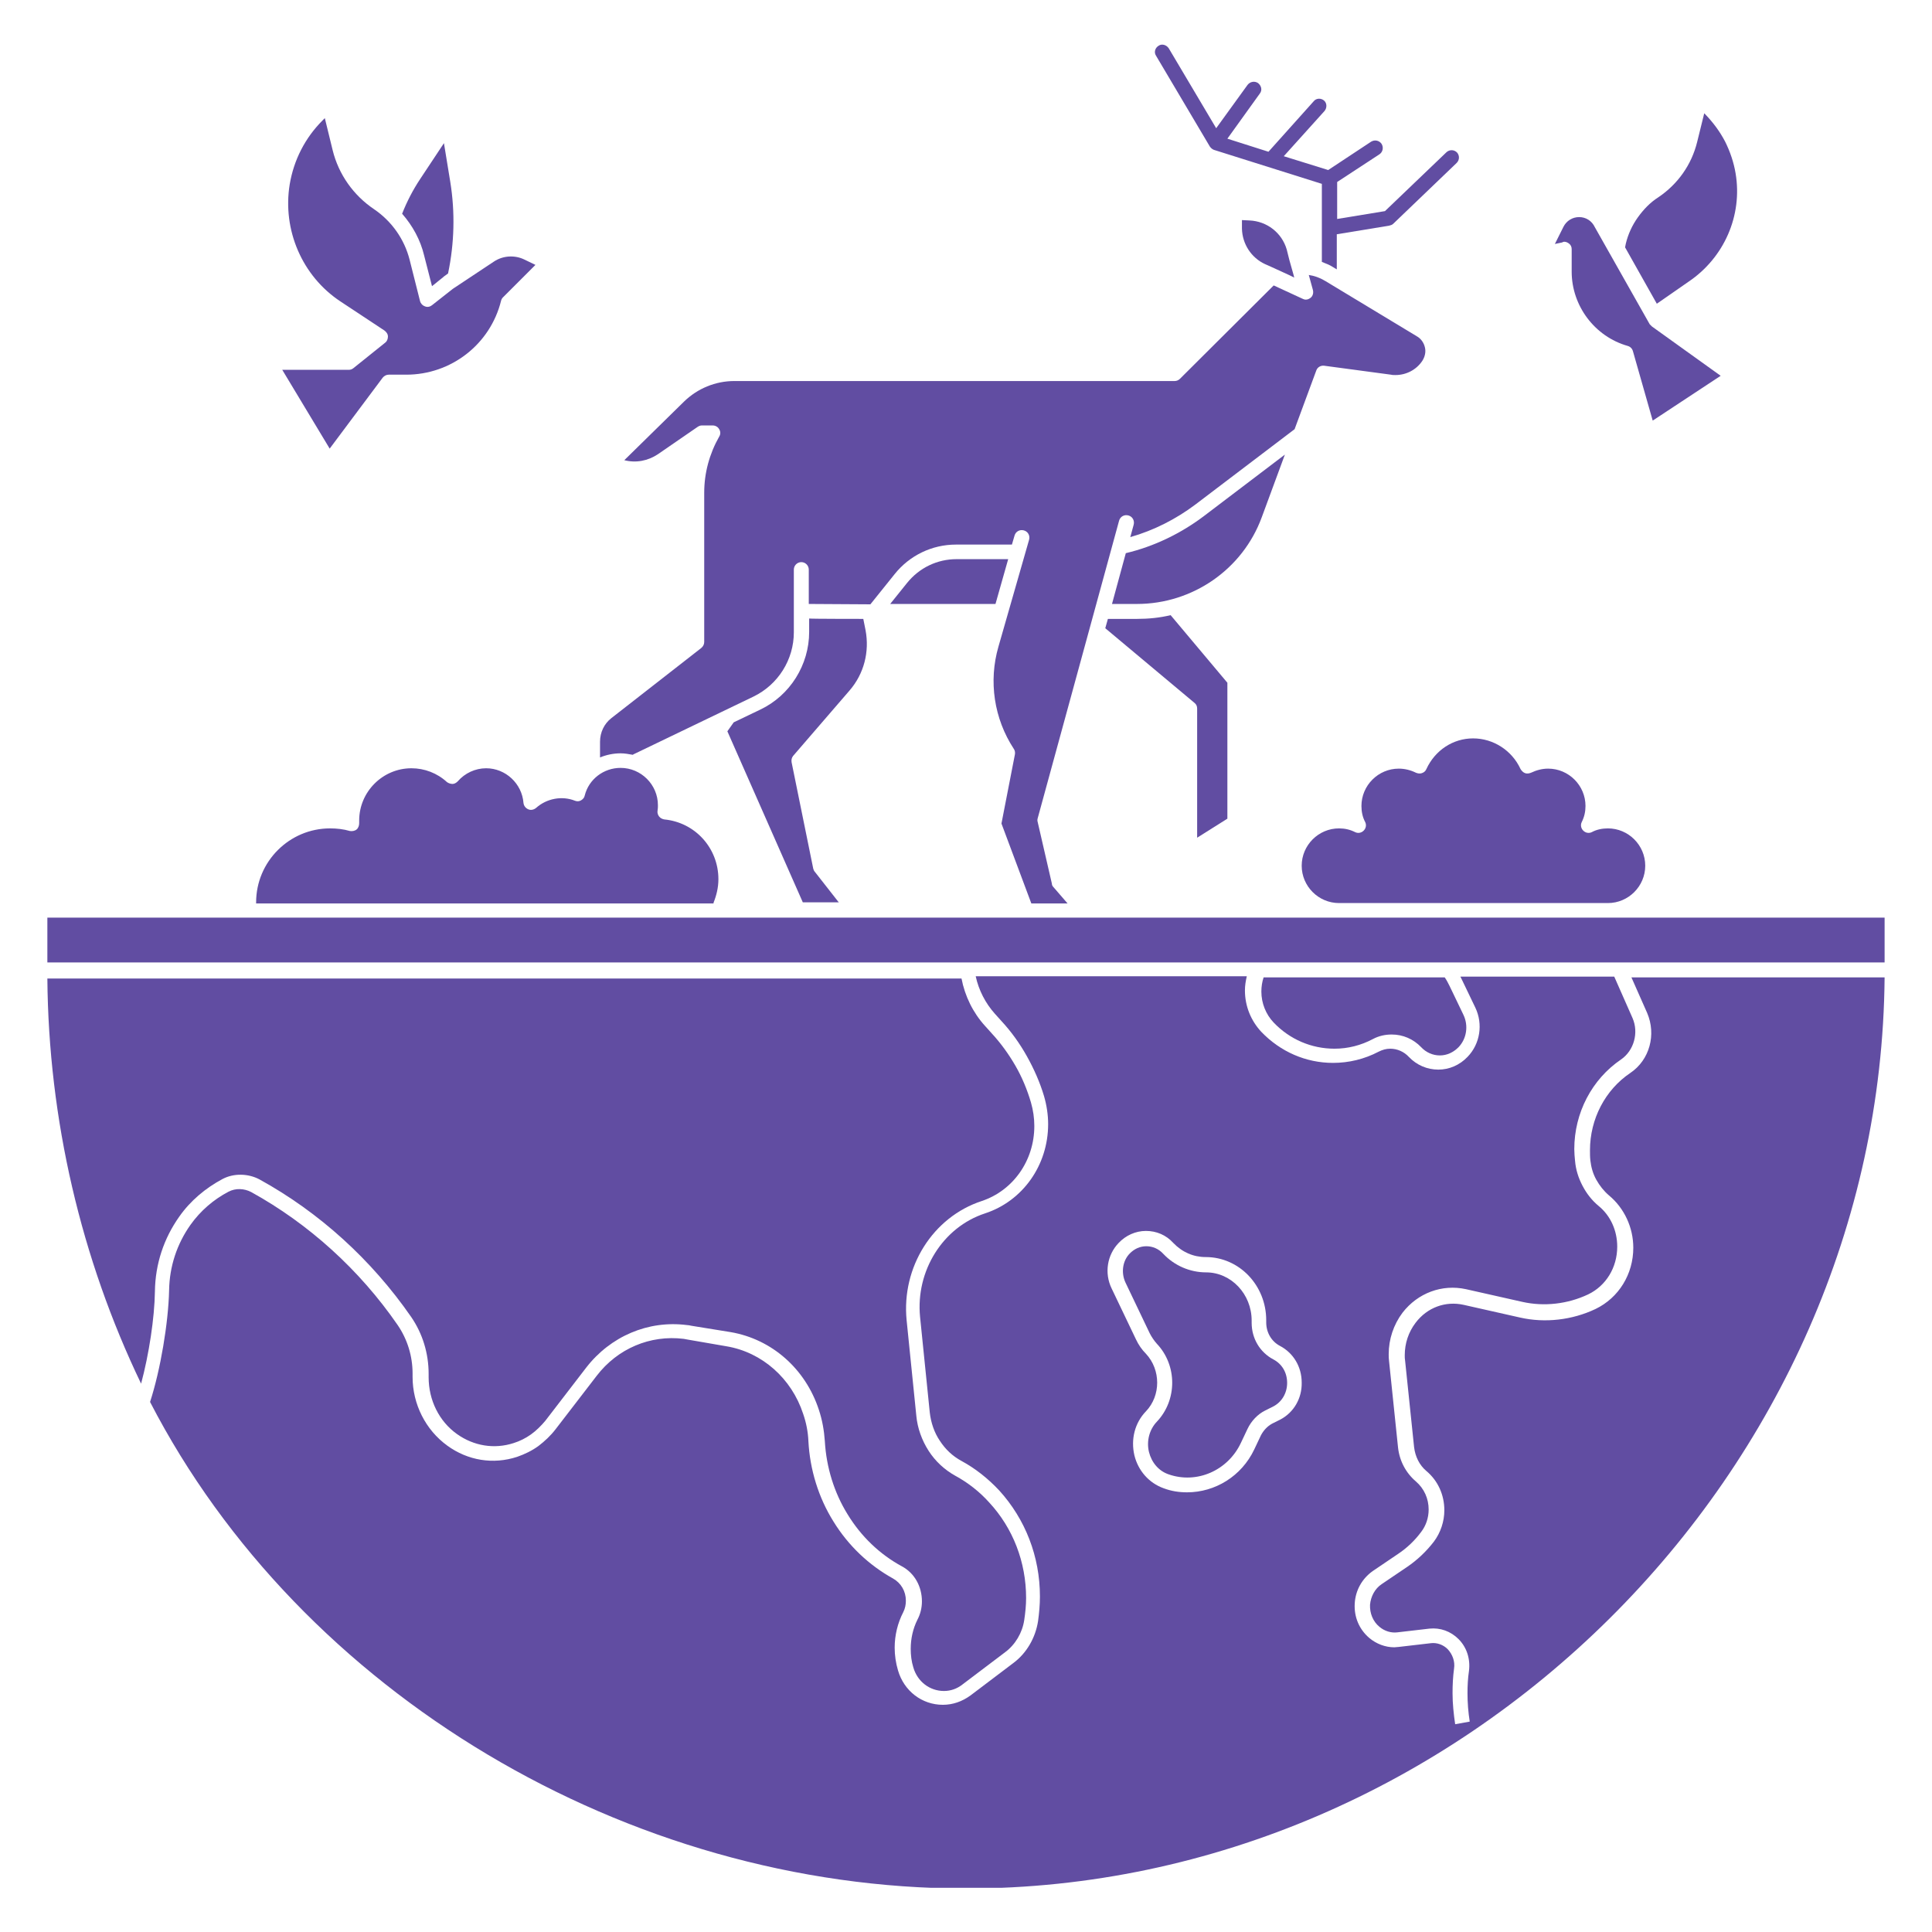
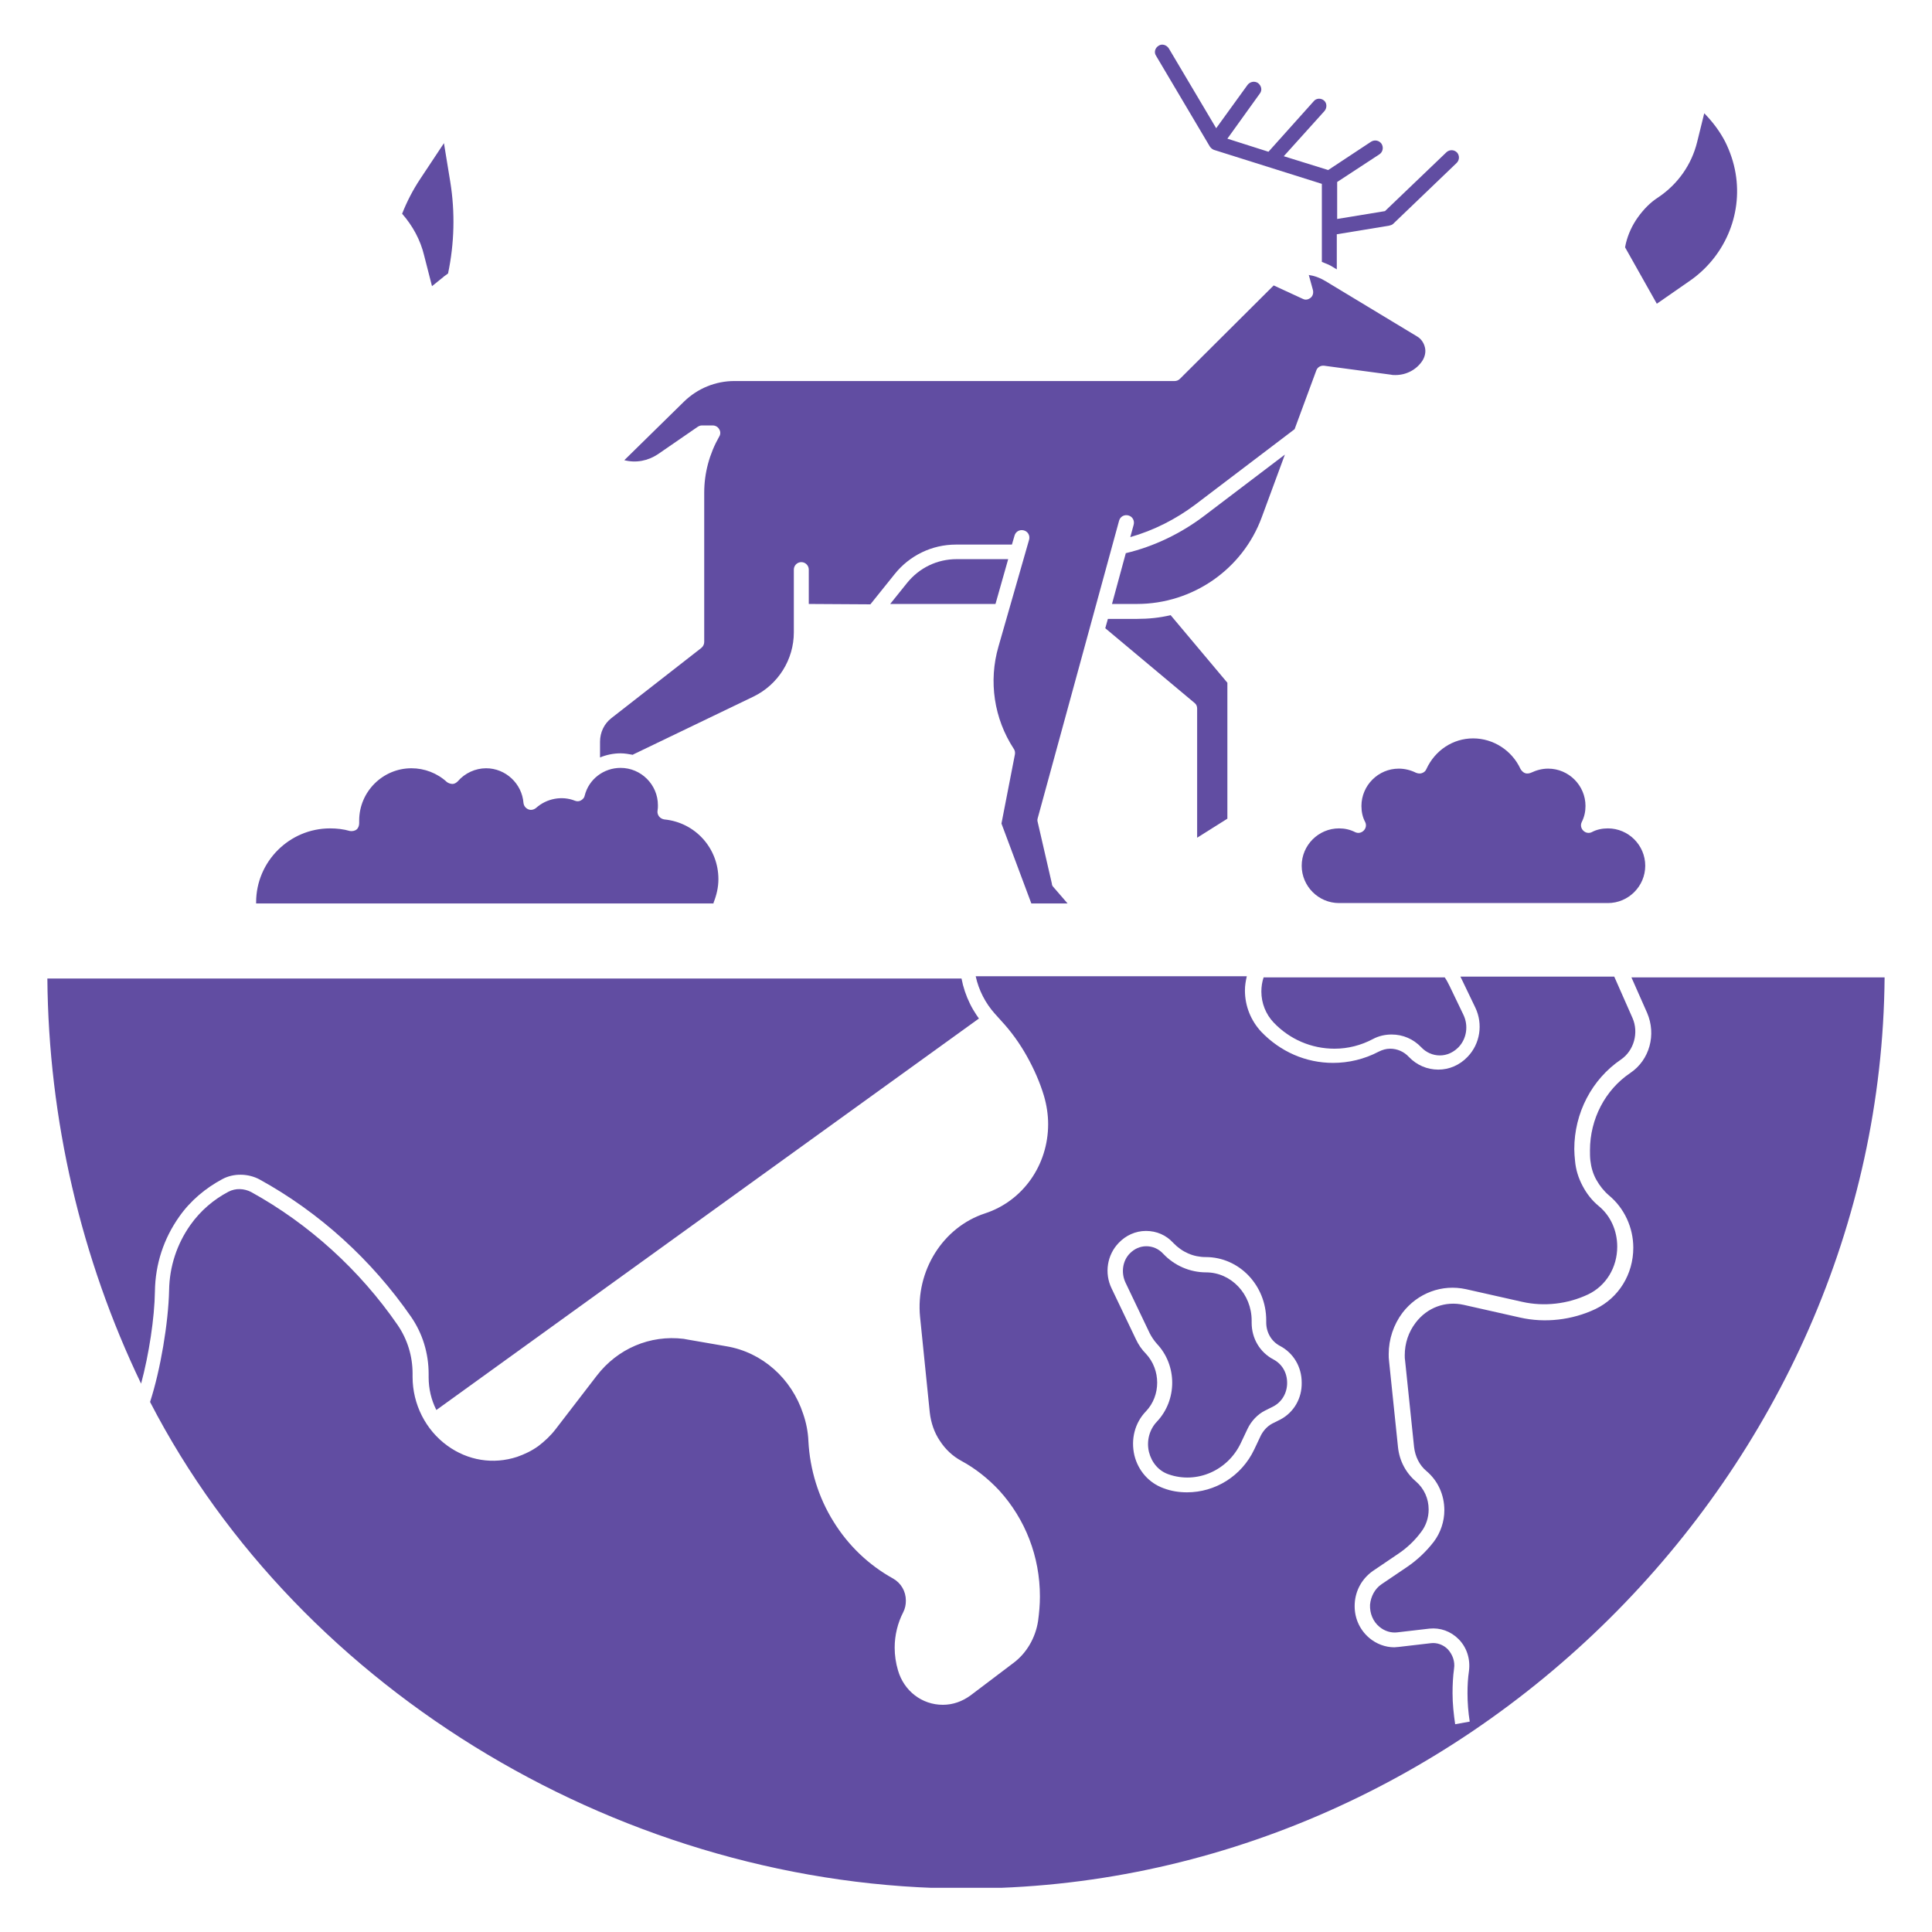
<svg xmlns="http://www.w3.org/2000/svg" width="1080" zoomAndPan="magnify" viewBox="0 0 810 810" height="1080" preserveAspectRatio="xMidYMid meet" version="1.0">
  <defs>
    <clipPath id="760cee1e6a">
      <path d="M 484 18.219 L 612 18.219 L 612 113 L 484 113 Z M 484 18.219 " clip-rule="nonzero" />
    </clipPath>
    <clipPath id="83e5df2dcb">
-       <path d="M 19.625 410 L 434 410 L 434 709 L 19.625 709 Z M 19.625 410 " clip-rule="nonzero" />
+       <path d="M 19.625 410 L 434 410 L 19.625 709 Z M 19.625 410 " clip-rule="nonzero" />
    </clipPath>
    <clipPath id="211c29f8d5">
      <path d="M 62 409 L 790.625 409 L 790.625 791.469 L 62 791.469 Z M 62 409 " clip-rule="nonzero" />
    </clipPath>
    <clipPath id="aa1a34d4aa">
-       <path d="M 19.625 384 L 790.625 384 L 790.625 404 L 19.625 404 Z M 19.625 384 " clip-rule="nonzero" />
-     </clipPath>
+       </clipPath>
  </defs>
  <g clip-path="url(#760cee1e6a)">
    <path fill="#614da2" d="M 507.227 61.426 C 507.695 62.055 508.168 62.523 508.949 62.836 L 554.195 77.082 L 554.195 109.805 C 555.762 110.43 557.484 111.055 558.891 111.996 L 560.457 112.934 L 560.457 98.219 L 582.375 94.617 C 583 94.461 583.629 94.305 584.098 93.836 L 610.711 68.316 C 611.965 67.062 611.965 65.184 610.867 63.934 C 609.617 62.68 607.738 62.68 606.484 63.777 L 580.652 88.512 L 560.613 91.801 L 560.613 76.301 L 578.305 64.715 C 579.715 63.777 580.184 61.898 579.246 60.332 C 578.305 58.922 576.426 58.453 574.859 59.391 L 556.855 71.289 L 538.227 65.496 L 555.289 46.555 C 556.387 45.301 556.387 43.266 555.133 42.172 C 553.883 41.074 551.848 41.074 550.75 42.484 L 531.809 63.621 L 514.586 58.141 L 528.207 39.195 C 529.301 37.785 528.832 35.91 527.422 34.812 C 526.016 33.875 524.137 34.188 523.039 35.594 L 509.891 53.758 L 490.008 20.254 C 489.066 18.844 487.188 18.219 485.777 19.156 C 484.215 20.098 483.742 21.977 484.684 23.383 Z M 507.227 61.426 " fill-opacity="1" fill-rule="nonzero" />
  </g>
  <path fill="#614da2" d="M 528.988 216.891 L 538.695 190.59 L 504.879 216.262 C 495.172 223.621 483.898 229.102 472 231.918 L 466.211 253.211 L 476.699 253.211 C 500.027 253.211 521.004 238.652 528.988 216.891 Z M 528.988 216.891 " fill-opacity="1" fill-rule="nonzero" />
-   <path fill="#614da2" d="M 351.766 378.457 L 341.59 365.465 C 341.277 365.152 341.117 364.68 340.961 364.211 L 331.883 319.594 C 331.727 318.652 331.883 317.715 332.508 316.93 L 356.148 289.531 C 362.254 282.488 364.602 273.25 362.879 264.172 L 361.941 259.473 C 361.941 259.473 340.18 259.473 339.242 259.316 L 339.242 264.953 C 339.242 278.73 331.254 291.566 318.73 297.516 L 307.617 302.84 L 304.953 306.598 L 336.578 378.301 L 351.766 378.301 Z M 351.766 378.457 " fill-opacity="1" fill-rule="nonzero" />
-   <path fill="#614da2" d="M 539.477 104.637 C 537.441 97.594 531.18 92.738 523.824 92.426 L 520.691 92.27 L 520.691 95.871 C 520.848 102.289 524.605 108.082 530.398 110.742 L 533.215 111.996 L 540.73 115.441 L 542.609 116.379 L 542.297 115.125 L 540.574 109.02 Z M 539.477 104.637 " fill-opacity="1" fill-rule="nonzero" />
  <path fill="#614da2" d="M 598.031 322.41 C 597.719 323.191 597.094 323.82 596.152 324.133 C 595.371 324.445 594.43 324.289 593.648 323.977 C 591.457 322.879 588.949 322.254 586.445 322.254 C 577.836 322.254 570.789 329.297 570.789 337.91 C 570.789 340.258 571.258 342.605 572.355 344.641 C 572.98 345.895 572.668 347.305 571.73 348.242 C 570.789 349.18 569.383 349.496 568.129 348.867 C 565.938 347.773 563.746 347.305 561.398 347.305 C 552.785 347.305 545.742 354.348 545.742 362.957 C 545.742 371.57 552.785 378.613 561.398 378.613 L 674.117 378.613 C 682.73 378.613 689.773 371.57 689.773 362.957 C 689.773 354.348 682.73 347.305 674.117 347.305 C 671.77 347.305 669.422 347.773 667.387 348.867 C 666.133 349.496 664.727 349.18 663.785 348.242 C 662.848 347.305 662.535 345.895 663.16 344.641 C 664.254 342.449 664.727 340.258 664.727 337.91 C 664.727 329.297 657.68 322.254 649.07 322.254 C 646.562 322.254 644.215 322.879 641.867 323.977 C 641.086 324.289 640.145 324.445 639.363 324.133 C 638.578 323.82 637.953 323.191 637.484 322.41 C 633.883 314.582 626.055 309.574 617.602 309.574 C 609.148 309.574 601.633 314.582 598.031 322.41 Z M 598.031 322.41 " fill-opacity="1" fill-rule="nonzero" />
  <path fill="#614da2" d="M 265.344 316.461 C 265.5 316.305 265.656 316.148 265.812 316.148 L 315.914 292.039 C 326.246 287.027 332.82 276.539 332.82 265.109 L 332.82 238.809 C 332.82 237.086 334.23 235.676 335.953 235.676 C 337.676 235.676 339.082 237.086 339.082 238.809 L 339.082 253.211 C 340.18 253.211 364.914 253.367 364.914 253.367 L 375.094 240.688 C 381.355 232.859 390.746 228.32 400.77 228.32 L 424.25 228.32 L 425.348 224.562 C 425.816 222.84 427.539 221.898 429.262 222.371 C 430.984 222.84 431.922 224.562 431.453 226.285 L 418.617 271.059 C 414.387 285.617 416.738 301.273 425.035 313.957 C 425.504 314.582 425.66 315.523 425.504 316.305 L 419.867 345.27 L 432.391 378.77 L 447.578 378.77 L 441.629 371.883 C 441.316 371.57 441.004 371.102 441.004 370.473 L 435.055 344.641 C 434.898 344.172 434.898 343.547 435.055 343.074 L 469.184 218.297 C 469.652 216.578 471.375 215.637 473.098 216.105 C 474.82 216.578 475.758 218.297 475.289 220.02 L 473.879 225.188 C 483.742 222.371 492.98 217.672 501.121 211.566 L 542.766 179.941 L 551.848 155.363 C 552.316 153.953 553.727 153.172 555.133 153.328 L 583.156 157.086 C 583.785 157.242 584.41 157.242 585.035 157.242 C 589.578 157.242 593.805 155.051 596.309 151.293 C 597.406 149.57 597.875 147.535 597.406 145.656 C 596.934 143.621 595.684 141.898 593.961 140.961 L 555.605 117.789 C 555.449 117.789 555.449 117.633 555.289 117.633 C 553.254 116.379 550.906 115.598 548.715 115.285 L 550.438 121.547 C 550.75 122.797 550.438 124.051 549.5 124.832 C 548.871 125.305 548.246 125.617 547.461 125.617 C 546.992 125.617 546.523 125.461 546.211 125.305 L 534 119.668 C 533.688 119.98 533.371 120.293 533.059 120.605 L 494.703 158.809 C 494.078 159.434 493.293 159.746 492.512 159.746 L 307.93 159.746 C 299.945 159.746 292.43 162.879 286.793 168.355 L 261.742 192.938 C 266.598 194.188 271.605 193.25 275.836 190.43 L 292.43 179.004 C 292.898 178.691 293.523 178.375 294.152 178.375 L 298.848 178.375 C 299.945 178.375 301.039 179.004 301.508 179.941 C 302.137 180.883 302.137 182.133 301.508 183.074 C 297.438 190.273 295.246 198.258 295.246 206.559 L 295.246 269.18 C 295.246 270.121 294.777 271.059 293.996 271.684 L 256.266 301.117 C 253.289 303.465 251.566 307.066 251.566 310.98 L 251.566 317.559 C 254.23 316.461 257.203 315.836 260.18 315.836 C 261.902 315.836 263.621 316.148 265.344 316.461 Z M 265.344 316.461 " fill-opacity="1" fill-rule="nonzero" />
  <path fill="#614da2" d="M 514.586 343.23 L 514.586 286.246 L 490.789 257.906 C 486.25 259.004 481.551 259.473 476.699 259.473 L 464.488 259.473 L 463.391 263.387 L 500.809 294.699 C 501.59 295.324 501.906 296.109 501.906 297.047 L 501.906 351.215 Z M 514.586 343.23 " fill-opacity="1" fill-rule="nonzero" />
  <path fill="#614da2" d="M 299.16 378.457 C 300.414 375.328 301.195 372.039 301.195 368.594 C 301.195 355.602 291.488 344.797 278.496 343.547 C 277.711 343.391 276.93 343.074 276.305 342.293 C 275.836 341.668 275.52 340.727 275.676 339.945 C 275.836 339.004 275.836 338.379 275.836 337.598 C 275.836 328.984 268.789 321.941 260.18 321.941 C 253.133 321.941 246.871 326.637 245.148 333.527 C 244.992 334.465 244.367 335.09 243.582 335.562 C 242.801 336.031 241.859 336.031 241.078 335.719 C 235.598 333.527 229.18 334.777 224.797 338.691 C 223.855 339.477 222.605 339.789 221.508 339.316 C 220.414 338.848 219.629 337.91 219.473 336.656 C 218.848 328.516 211.957 322.098 203.816 322.098 C 199.277 322.098 194.895 324.133 191.918 327.578 C 191.293 328.203 190.512 328.672 189.727 328.672 C 188.945 328.672 188.004 328.359 187.379 327.891 C 183.309 324.133 177.984 322.098 172.504 322.098 C 160.449 322.098 150.586 331.961 150.586 344.016 C 150.586 344.172 150.586 344.484 150.586 344.641 L 150.586 345.109 C 150.586 346.051 150.273 347.145 149.492 347.773 C 148.707 348.398 147.613 348.555 146.672 348.398 C 144.012 347.617 141.195 347.305 138.375 347.305 C 121.312 347.305 107.379 361.238 107.379 378.301 C 107.379 378.457 107.379 378.613 107.379 378.77 L 299.16 378.77 Z M 299.16 378.457 " fill-opacity="1" fill-rule="nonzero" />
  <path fill="#614da2" d="M 533.844 569.93 C 528.207 566.953 524.762 561.16 524.762 554.586 L 524.762 553.648 C 524.762 542.531 516.152 533.449 505.66 533.449 C 498.93 533.449 492.355 530.633 487.656 525.621 C 485.777 523.586 483.273 522.492 480.613 522.492 C 477.949 522.492 475.602 523.586 473.723 525.465 C 470.594 528.598 469.965 533.605 471.844 537.676 L 482.02 558.969 C 482.805 560.535 483.898 562.102 484.996 563.352 C 493.605 572.434 493.605 586.992 484.996 596.074 C 481.863 599.363 480.613 604.215 481.707 608.754 C 482.805 613.141 485.777 616.738 490.008 618.148 C 501.746 622.219 514.742 616.582 520.223 604.996 L 523.039 599.047 C 524.605 595.762 527.266 592.941 530.398 591.379 L 533.844 589.656 C 537.441 587.777 539.637 584.02 539.637 579.793 C 539.637 575.41 537.441 571.809 533.844 569.93 Z M 533.844 569.93 " fill-opacity="1" fill-rule="nonzero" />
  <path fill="#614da2" d="M 559.52 439.672 C 565.152 439.672 570.633 438.262 575.645 435.602 C 577.992 434.348 580.652 433.723 583.473 433.723 C 588.168 433.723 592.551 435.602 595.84 439.047 C 597.875 441.238 600.691 442.492 603.668 442.492 C 606.641 442.492 609.305 441.238 611.496 439.047 C 614.941 435.445 615.723 429.965 613.531 425.426 L 607.738 413.371 C 607.113 412.117 606.484 410.867 605.703 409.77 L 529.773 409.77 C 529.145 411.648 528.832 413.684 528.832 415.719 C 528.832 420.57 530.711 425.27 534 428.715 C 540.73 435.758 549.812 439.672 559.52 439.672 Z M 559.52 439.672 " fill-opacity="1" fill-rule="nonzero" />
  <g clip-path="url(#83e5df2dcb)">
    <path fill="#614da2" d="M 75.125 510.125 C 79.824 503.391 86.242 498.07 93.289 494.312 C 97.984 491.805 104.09 491.961 108.785 494.469 C 133.836 508.246 155.754 528.129 172.348 552.082 C 177.203 559.125 179.707 567.422 179.707 576.035 L 179.707 577.445 C 179.707 586.992 184.09 595.918 191.605 601.242 C 198.652 606.25 207.262 607.66 215.402 604.996 C 217.906 604.215 220.414 602.961 222.605 601.398 C 224.797 599.832 226.832 597.797 228.555 595.762 L 245.773 573.371 C 255.953 560.223 271.762 553.488 287.891 555.527 C 288.516 555.527 289.141 555.684 289.926 555.84 L 306.363 558.5 C 323.586 561.473 337.676 573.844 343.312 591.062 C 344.719 595.293 345.504 599.676 345.816 604.215 C 346.441 615.176 349.73 625.82 355.367 634.902 C 361 644.137 368.828 651.652 378.066 656.66 C 383.391 659.48 386.52 665.117 386.52 671.379 C 386.52 674.039 385.895 676.703 384.641 679.051 C 382.762 682.809 381.824 687.035 381.824 691.262 C 381.824 693.922 382.137 696.586 382.922 699.09 C 384.641 705.039 389.809 708.953 395.758 708.953 C 398.574 708.953 401.238 708.012 403.43 706.289 L 421.434 692.672 C 425.66 689.539 428.637 684.527 429.418 679.207 C 429.887 676.074 430.199 672.945 430.199 669.969 C 430.199 654.941 424.723 640.691 414.703 629.891 C 410.633 625.352 405.777 621.594 400.609 618.773 C 396.07 616.27 392.156 612.668 389.34 608.285 C 386.52 603.902 384.641 598.734 384.172 593.57 L 380.102 553.488 C 377.91 531.258 391.062 510.281 411.57 503.547 C 424.723 499.164 433.645 486.641 433.645 472.078 C 433.645 468.793 433.176 465.504 432.234 462.215 C 430.672 456.895 428.48 451.57 425.66 446.719 C 422.844 441.863 419.555 437.324 415.797 433.254 L 412.98 430.121 C 407.969 424.641 404.523 417.598 403.117 410.238 L 19.859 410.238 C 20.332 469.262 33.953 527.656 59.156 580.105 C 62.445 567.895 64.793 552.551 64.949 541.434 C 65.105 529.852 68.707 519.203 75.125 510.125 Z M 75.125 510.125 " fill-opacity="1" fill-rule="nonzero" />
  </g>
  <g clip-path="url(#211c29f8d5)">
    <path fill="#614da2" d="M 690.559 424.645 C 694.473 433.723 691.652 444.367 683.512 449.848 C 673.023 456.895 666.605 469.105 666.605 482.258 C 666.605 483.664 666.605 485.074 666.762 486.484 C 667.074 489.301 667.855 492.121 669.266 494.625 C 670.676 497.129 672.395 499.32 674.59 501.199 C 681.008 506.523 684.766 514.664 684.766 523.117 C 684.766 534.234 678.66 544.098 668.953 548.793 C 659.09 553.488 647.66 554.742 637.328 552.395 L 613.688 547.07 C 606.016 545.348 598.344 548.168 593.492 554.586 C 590.516 558.5 588.949 563.195 588.949 568.207 C 588.949 568.988 588.949 569.773 589.105 570.555 L 592.863 606.719 C 593.336 610.633 595.055 614.234 598.031 616.738 C 602.883 620.809 605.547 626.758 605.547 633.18 C 605.547 637.875 603.98 642.57 601.164 646.328 C 598.031 650.398 594.273 654 589.891 656.977 L 579.246 664.176 C 576.426 666.055 574.703 669.344 574.391 672.789 C 574.234 676.387 575.645 679.832 578.305 682.023 C 580.496 683.902 583.316 684.688 585.82 684.371 L 599.285 682.809 C 603.824 682.336 608.207 683.902 611.496 687.191 C 614.938 690.637 616.504 695.488 615.879 700.5 C 615.41 703.629 615.254 706.762 615.254 709.891 C 615.254 713.805 615.566 717.875 616.191 721.789 L 610.086 722.887 C 609.461 718.66 608.988 714.277 608.988 709.891 C 608.988 706.449 609.148 703.004 609.617 699.559 C 610.086 696.586 608.988 693.609 606.953 691.418 C 605.078 689.539 602.414 688.602 599.91 688.914 L 586.445 690.48 C 585.82 690.48 585.191 690.637 584.566 690.637 C 580.809 690.637 577.051 689.227 574.078 686.723 C 569.852 683.121 567.66 677.953 567.973 672.316 C 568.285 666.684 571.102 661.828 575.488 658.699 L 586.133 651.496 C 589.891 648.992 593.176 645.859 595.84 642.258 C 597.875 639.598 598.969 636.309 598.969 632.863 C 598.969 628.324 597.09 624.098 593.648 621.125 C 589.422 617.523 586.758 612.512 586.133 606.875 L 582.375 570.711 C 582.219 569.617 582.219 568.676 582.219 567.738 C 582.219 561.473 584.254 555.367 588.012 550.359 C 594.43 542.062 604.605 538.305 614.625 540.496 L 638.266 545.82 C 647.348 547.855 657.211 546.758 665.82 542.688 C 673.336 539.086 678.031 531.414 678.031 522.648 C 678.031 515.918 675.215 509.652 670.203 505.582 C 667.387 503.234 665.195 500.418 663.473 497.129 C 661.75 493.84 660.656 490.398 660.34 486.641 C 660.184 485.074 660.027 483.352 660.027 481.785 C 660.027 466.602 667.387 452.512 679.598 444.211 C 685.078 440.453 687.113 432.941 684.453 426.836 L 676.781 409.457 L 612.277 409.457 C 612.434 409.77 612.59 410.082 612.746 410.395 L 618.539 422.449 C 621.828 429.34 620.574 437.637 615.254 443.117 C 611.965 446.562 607.582 448.441 603.039 448.441 C 598.344 448.441 593.961 446.562 590.672 443.117 C 588.637 440.926 585.82 439.672 582.844 439.672 C 581.121 439.672 579.559 440.141 577.992 440.926 C 572.043 444.055 565.469 445.621 558.891 445.621 C 547.461 445.621 536.816 440.926 528.832 432.629 C 524.449 427.93 521.945 421.824 521.945 415.25 C 521.945 413.215 522.258 411.336 522.727 409.301 L 409.066 409.301 C 410.316 415.094 413.137 420.57 417.051 424.957 L 419.867 428.086 C 423.938 432.469 427.539 437.48 430.512 442.805 C 433.488 448.125 435.992 453.762 437.715 459.555 C 438.812 463.312 439.438 467.383 439.438 471.297 C 439.438 488.52 428.793 503.547 412.98 508.715 C 395.289 514.508 383.859 532.824 385.738 552.082 L 389.809 592.16 C 390.277 596.387 391.688 600.613 394.035 604.059 C 396.383 607.66 399.359 610.477 403.117 612.512 C 408.91 615.645 414.23 619.871 418.93 624.879 C 429.887 636.938 435.992 652.59 435.992 669.344 C 435.992 672.789 435.68 676.23 435.211 679.676 C 434.113 686.723 430.355 693.141 424.879 697.211 L 406.875 710.832 C 403.43 713.336 399.516 714.746 395.289 714.746 C 386.52 714.746 379.008 708.953 376.5 700.344 C 375.562 697.211 375.094 693.922 375.094 690.793 C 375.094 685.625 376.344 680.457 378.691 675.918 C 379.477 674.352 379.789 672.789 379.789 671.066 C 379.789 667.152 377.754 663.707 374.465 661.828 C 364.289 656.191 355.68 648.051 349.418 637.875 C 343.152 627.855 339.555 616.113 338.926 604.215 C 338.77 600.301 337.988 596.387 336.734 592.785 C 331.883 577.914 319.516 566.953 304.641 564.449 L 288.359 561.633 C 287.734 561.477 287.262 561.477 286.637 561.316 C 272.547 559.598 258.926 565.387 250.16 576.816 L 232.938 599.207 C 230.902 601.867 228.398 604.215 225.734 606.25 C 222.918 608.285 219.941 609.695 216.812 610.789 C 206.793 614.078 196.145 612.355 187.535 606.094 C 178.453 599.52 172.977 588.715 172.977 577.285 L 172.977 575.879 C 172.977 568.52 170.785 561.477 166.715 555.527 C 150.742 532.355 129.453 513.098 105.344 499.789 C 102.367 498.227 98.766 498.07 95.793 499.633 C 89.531 502.922 84.051 507.617 79.824 513.566 C 74.188 521.551 71.055 530.945 70.898 540.965 C 70.586 554.586 67.297 574.312 62.914 587.777 C 126.008 709.891 262.996 791.773 404.996 791.773 C 612.746 791.773 788.406 617.211 790.129 409.77 L 683.98 409.77 Z M 536.816 595.133 L 533.371 596.855 C 531.336 597.953 529.773 599.676 528.676 601.711 L 525.859 607.66 C 520.535 618.93 509.418 625.664 497.676 625.664 C 494.391 625.664 491.102 625.195 487.812 623.941 C 481.707 621.75 477.168 616.582 475.602 610.164 C 474.035 603.434 475.758 596.543 480.457 591.691 C 486.719 585.113 486.719 574.312 480.457 567.582 C 478.734 565.859 477.324 563.824 476.23 561.477 L 466.051 540.184 C 462.922 533.766 464.176 526.094 469.027 521.082 C 472 517.953 476.074 516.074 480.457 516.074 C 484.84 516.074 488.91 517.793 491.883 521.082 C 495.641 524.996 500.34 527.031 505.504 527.031 C 519.594 527.031 530.867 538.93 530.867 553.488 L 530.867 554.43 C 530.867 558.656 533.059 562.414 536.66 564.293 C 542.297 567.266 545.742 573.059 545.742 579.637 C 545.898 586.211 542.453 592.16 536.816 595.133 Z M 536.816 595.133 " fill-opacity="1" fill-rule="nonzero" />
  </g>
  <path fill="#614da2" d="M 422.688 234.426 L 401.082 234.426 C 392.941 234.426 385.426 238.023 380.258 244.445 L 373.215 253.211 L 417.363 253.211 Z M 422.688 234.426 " fill-opacity="1" fill-rule="nonzero" />
  <g clip-path="url(#aa1a34d4aa)">
    <path fill="#614da2" d="M 19.859 384.719 L 790.129 384.719 L 790.129 403.508 L 19.859 403.508 Z M 19.859 384.719 " fill-opacity="1" fill-rule="nonzero" />
  </g>
  <path fill="#614da2" d="M 181.117 119.98 L 185.969 116.066 C 185.969 116.066 186.125 115.91 186.125 115.91 L 187.848 114.656 C 190.512 101.977 190.824 88.98 188.789 76.301 L 186.125 60.02 L 176.262 74.891 C 173.133 79.59 170.629 84.441 168.59 89.609 C 172.977 94.617 176.262 100.566 177.828 107.141 Z M 181.117 119.98 " fill-opacity="1" fill-rule="nonzero" />
-   <path fill="#614da2" d="M 148.082 154.422 C 147.457 154.895 146.832 155.051 146.203 155.051 L 118.336 155.051 L 138.219 188.082 L 160.449 158.336 C 161.078 157.555 162.016 157.086 162.957 157.086 L 170.312 157.086 C 189.102 157.086 205.539 144.402 210.078 126.086 C 210.234 125.461 210.551 124.988 210.863 124.676 L 224.484 111.055 L 219.941 108.863 C 215.871 106.828 210.863 107.141 207.105 109.648 L 189.883 121.074 L 181.117 127.965 C 180.332 128.59 179.238 128.902 178.141 128.434 C 177.203 128.121 176.418 127.34 176.105 126.242 L 171.723 108.863 C 169.531 100.254 164.207 92.738 156.852 87.73 C 148.238 81.938 141.977 73.168 139.473 62.992 L 136.184 49.527 L 135.246 50.469 C 127.887 57.828 123.191 67.062 121.469 77.238 C 118.336 96.34 126.633 115.754 142.758 126.398 L 161.234 138.609 C 162.016 139.238 162.641 140.02 162.641 141.117 C 162.641 142.211 162.172 143.152 161.547 143.621 Z M 148.082 154.422 " fill-opacity="1" fill-rule="nonzero" />
  <path fill="#614da2" d="M 707.934 118.102 C 722.809 108.082 730.637 90.391 727.66 72.699 C 726.879 68.004 725.312 63.461 723.277 59.391 C 721.086 55.164 718.27 51.406 714.98 47.965 L 714.512 47.492 L 711.535 59.547 C 709.188 69.098 703.395 77.238 695.254 82.719 C 691.809 84.91 688.992 87.887 686.645 91.172 C 684.293 94.461 682.574 98.219 681.633 102.133 L 681.32 103.699 L 694.629 127.34 Z M 707.934 118.102 " fill-opacity="1" fill-rule="nonzero" />
-   <path fill="#614da2" d="M 655.801 101.352 C 656.586 101.352 657.211 101.664 657.836 102.133 C 658.621 102.758 658.934 103.543 658.934 104.48 L 658.934 113.875 C 658.934 128.277 668.641 141.117 682.418 145.031 C 683.512 145.344 684.293 146.125 684.609 147.223 L 692.906 176.34 L 721.398 157.555 L 692.594 136.887 C 692.277 136.574 691.965 136.262 691.652 135.949 L 668.641 95.242 C 667.387 92.582 664.883 91.016 662.062 91.016 C 659.246 91.016 656.742 92.582 655.488 95.086 L 651.887 102.289 L 654.863 101.664 C 655.488 101.352 655.645 101.352 655.801 101.352 Z M 655.801 101.352 " fill-opacity="1" fill-rule="nonzero" />
</svg>